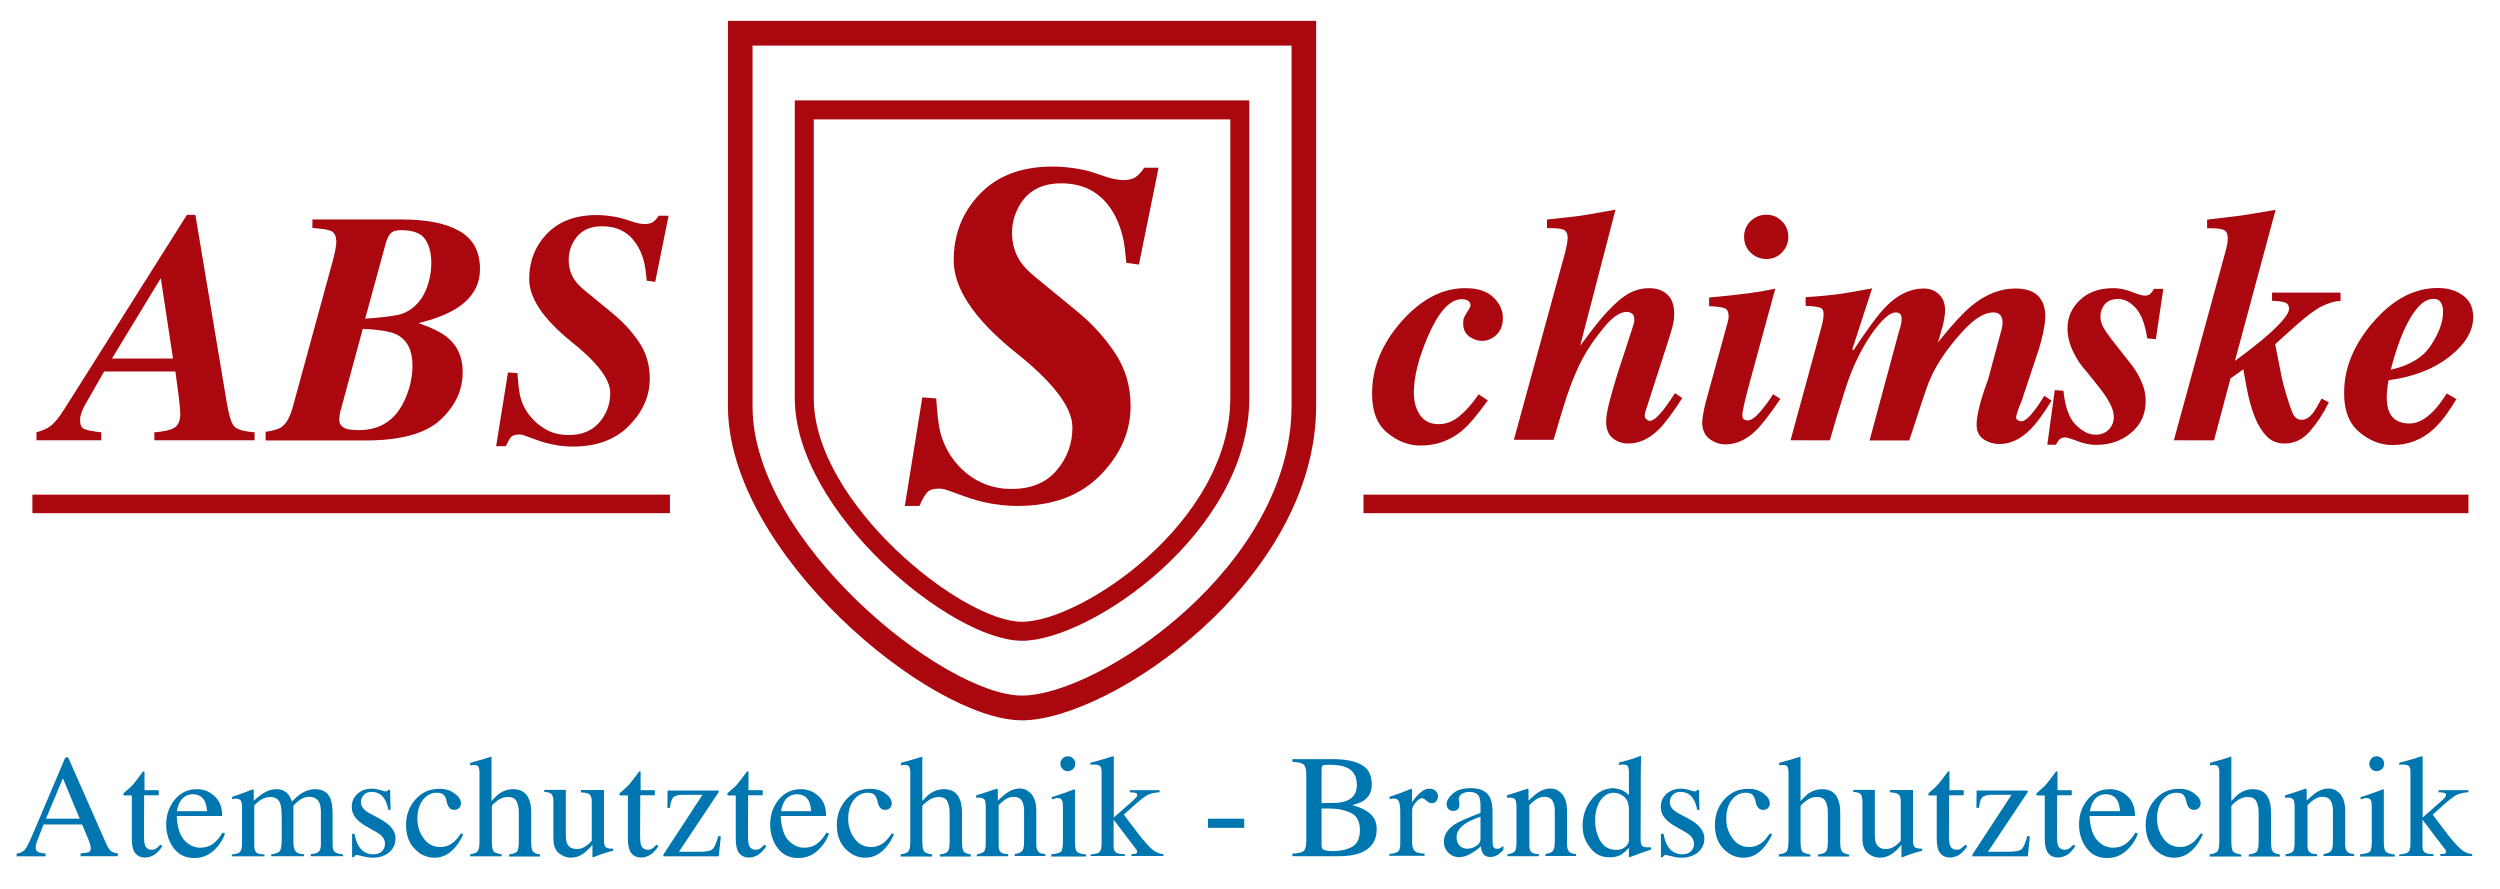
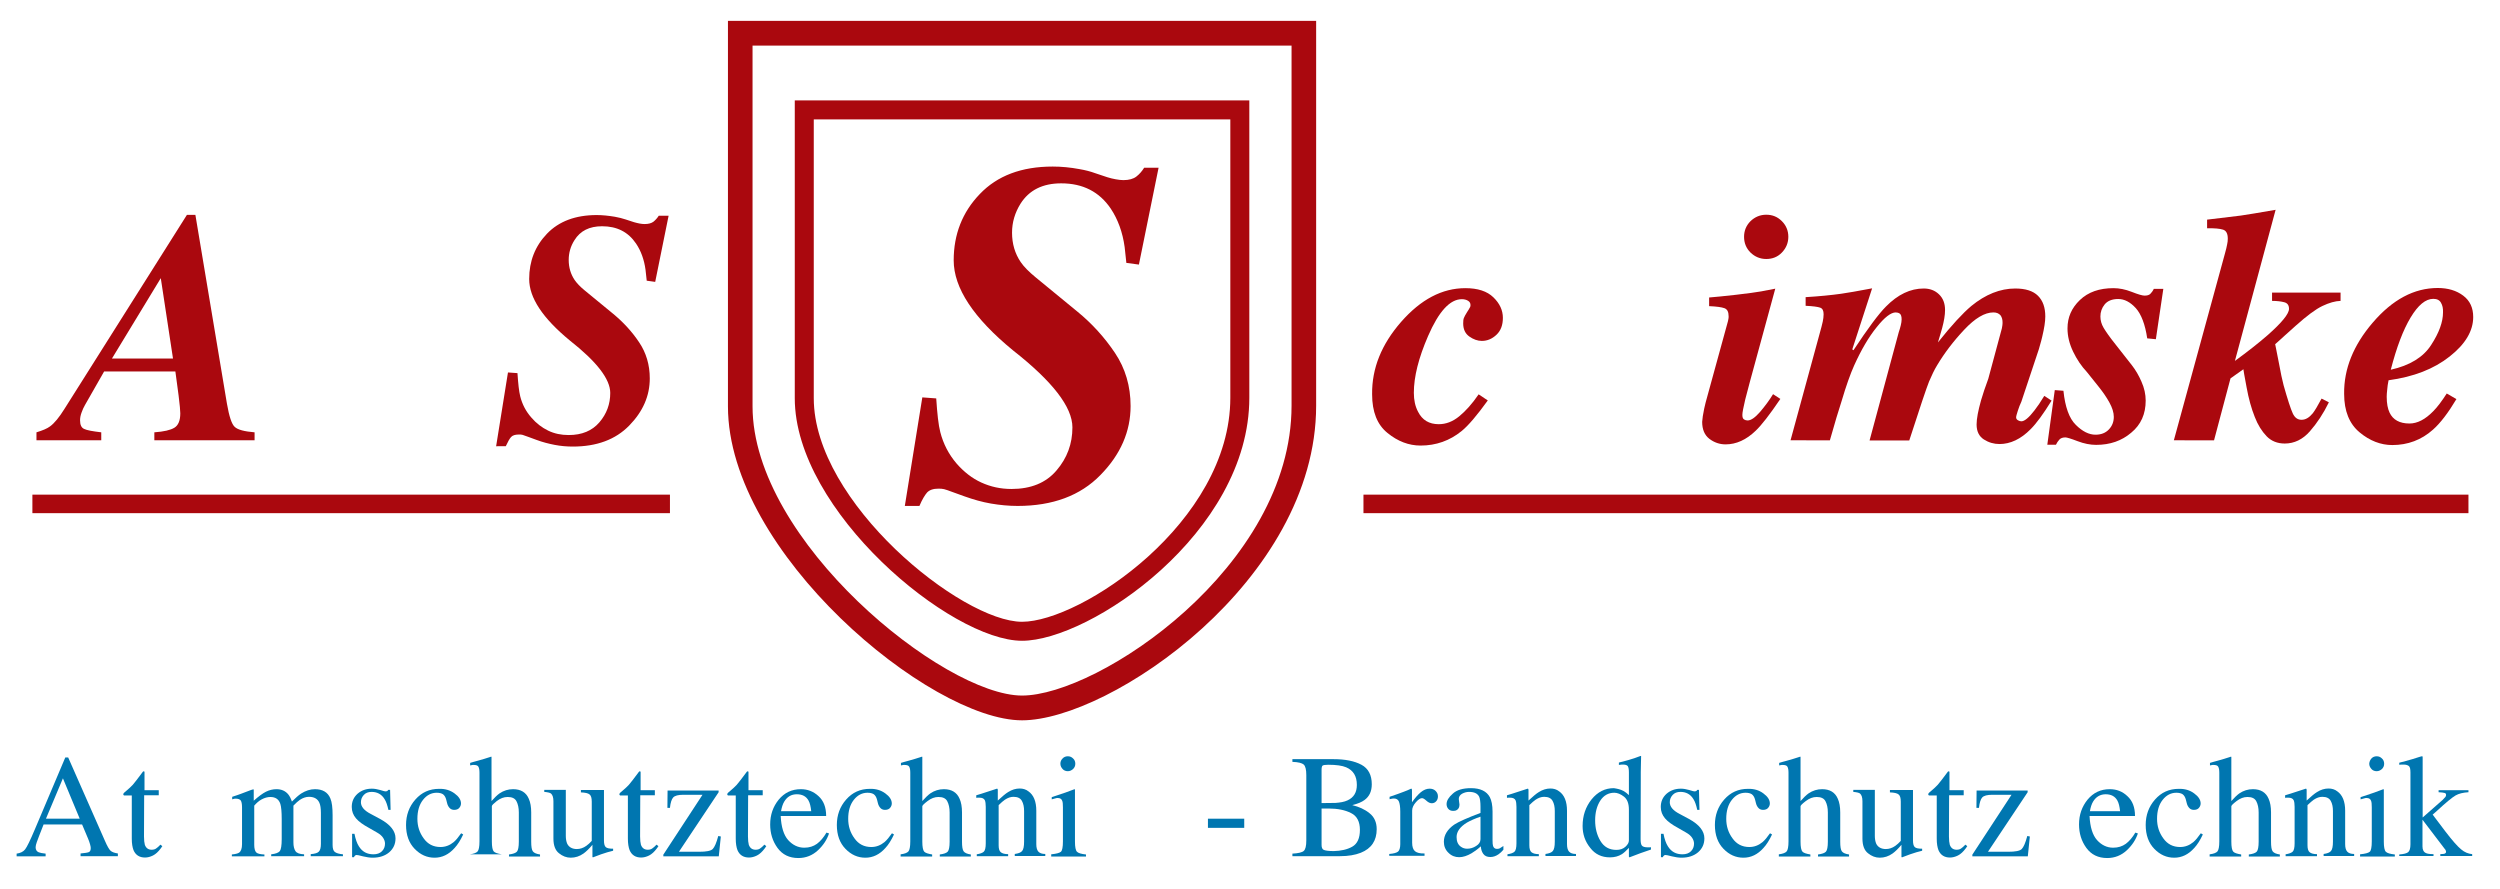
<svg xmlns="http://www.w3.org/2000/svg" version="1.1" id="Ebene_1" x="0px" y="0px" viewBox="0 0 147.4 52.44" style="enable-background:new 0 0 147.4 52.44;" xml:space="preserve">
  <style type="text/css">
	.st0{fill:#AA080E;}
	.st1{fill:none;stroke:#AA080E;stroke-width:1.092;stroke-miterlimit:10;}
	.st2{fill:#0076B0;}
</style>
  <g>
    <path class="st0" d="M76.15,2.69v21.23c0,9.51-11.41,17.09-15.89,17.09c-4.61,0-15.89-9.1-15.89-17.05V2.69H76.15 M77.6,1.23H42.92   c0,0,0,15.64,0,22.73c0,8.61,11.91,18.51,17.34,18.51c5.17,0,17.34-8.24,17.34-18.55C77.6,15.43,77.6,1.23,77.6,1.23L77.6,1.23z" />
  </g>
  <g>
    <path class="st0" d="M72.54,7.04v16.41c0,7.35-8.82,13.21-12.28,13.21c-3.56,0-12.28-7.03-12.28-13.18V7.04H72.54 M73.66,5.92   h-26.8c0,0,0,12.08,0,17.56c0,6.65,9.2,14.3,13.4,14.3c3.99,0,13.4-6.36,13.4-14.33C73.66,16.89,73.66,5.92,73.66,5.92L73.66,5.92z   " />
  </g>
  <g>
    <path class="st0" d="M2.15,25.49c0.36-0.11,0.63-0.22,0.8-0.35c0.25-0.18,0.54-0.53,0.85-1.03l7.22-11.44h0.5l1.86,11.13   c0.13,0.75,0.28,1.21,0.46,1.37c0.18,0.17,0.57,0.27,1.17,0.32v0.47H9.1v-0.47c0.56-0.04,0.95-0.13,1.18-0.27   c0.23-0.14,0.35-0.42,0.35-0.85c0-0.15-0.03-0.49-0.1-1.05c-0.01-0.11-0.08-0.59-0.19-1.42h-4.2l-1.13,1.98   c-0.08,0.13-0.14,0.28-0.2,0.44c-0.06,0.16-0.09,0.31-0.09,0.46c0,0.27,0.08,0.44,0.24,0.51c0.16,0.08,0.5,0.14,1.01,0.2v0.47H2.15   V25.49z M10.2,21.14L9.48,16.4l-2.88,4.74H10.2z" />
-     <path class="st0" d="M15.66,25.46c0.43-0.06,0.73-0.15,0.91-0.26c0.29-0.19,0.51-0.57,0.67-1.12l2.39-8.74   c0.07-0.26,0.12-0.47,0.15-0.65s0.05-0.3,0.05-0.4c0-0.35-0.1-0.57-0.29-0.66s-0.57-0.15-1.12-0.19v-0.5h5.29   c1.46,0,2.59,0.23,3.39,0.69s1.2,1.2,1.2,2.23c0,0.99-0.49,1.79-1.48,2.38c-0.53,0.32-1.25,0.59-2.14,0.81   c0.82,0.29,1.4,0.58,1.74,0.88c0.58,0.49,0.86,1.16,0.86,2.01c0,1.07-0.44,2.01-1.32,2.82c-0.88,0.81-2.35,1.21-4.42,1.21h-5.88   V25.46z M20.42,25.28c0.16,0.05,0.41,0.08,0.74,0.08c1.24,0,2.13-0.57,2.67-1.71c0.32-0.68,0.49-1.38,0.49-2.11   c0-0.89-0.31-1.49-0.92-1.81c-0.37-0.18-1.04-0.3-2.01-0.34l-1.29,4.75c-0.03,0.08-0.05,0.16-0.06,0.26S20,24.61,20,24.73   C20,25,20.14,25.18,20.42,25.28z M23.49,18.56c0.35-0.08,0.68-0.25,0.97-0.52c0.37-0.33,0.64-0.8,0.81-1.39   c0.11-0.39,0.16-0.77,0.16-1.15c0-0.57-0.12-1.03-0.36-1.39c-0.24-0.36-0.72-0.54-1.43-0.54c-0.3,0-0.51,0.07-0.63,0.21   s-0.21,0.35-0.29,0.65l-1.19,4.36C22.49,18.72,23.14,18.64,23.49,18.56z" />
    <path class="st0" d="M29.25,26.32l0.7-4.36L30.51,22c0.04,0.62,0.09,1.07,0.16,1.36c0.12,0.48,0.34,0.9,0.66,1.26   c0.29,0.34,0.62,0.59,0.99,0.77s0.77,0.26,1.21,0.26c0.78,0,1.38-0.25,1.81-0.75c0.43-0.5,0.64-1.08,0.64-1.73   c0-0.82-0.8-1.85-2.39-3.1c-1.59-1.31-2.39-2.51-2.39-3.62c0-1.05,0.35-1.94,1.05-2.67s1.68-1.1,2.93-1.1   c0.35,0,0.71,0.04,1.07,0.1c0.24,0.04,0.45,0.1,0.64,0.16l0.49,0.16c0.11,0.03,0.22,0.06,0.33,0.08c0.11,0.02,0.21,0.03,0.3,0.03   c0.23,0,0.4-0.05,0.52-0.14c0.12-0.1,0.22-0.21,0.31-0.35h0.58l-0.79,3.9l-0.5-0.07l-0.07-0.64c-0.08-0.6-0.27-1.12-0.56-1.55   c-0.46-0.68-1.12-1.02-2-1.02c-0.75,0-1.29,0.27-1.63,0.82c-0.23,0.36-0.34,0.75-0.34,1.17c0,0.44,0.12,0.84,0.35,1.18   c0.13,0.19,0.33,0.4,0.6,0.62l1.68,1.38c0.59,0.49,1.1,1.04,1.52,1.67c0.42,0.62,0.63,1.34,0.63,2.13c0,1.03-0.4,1.95-1.21,2.78   s-1.92,1.24-3.33,1.24c-0.35,0-0.71-0.03-1.07-0.1c-0.36-0.07-0.71-0.16-1.06-0.29l-0.49-0.18c-0.16-0.06-0.28-0.1-0.34-0.12   c-0.06-0.02-0.14-0.02-0.22-0.02c-0.22,0-0.37,0.05-0.46,0.15s-0.19,0.28-0.31,0.54H29.25z" />
  </g>
  <g>
    <path class="st0" d="M82.6,18.99c1.17-1.34,2.43-2,3.8-2c0.73,0,1.28,0.18,1.65,0.54s0.56,0.76,0.56,1.21   c0,0.42-0.12,0.75-0.37,0.99c-0.25,0.24-0.54,0.37-0.87,0.37c-0.25,0-0.5-0.09-0.74-0.26c-0.24-0.17-0.36-0.43-0.36-0.77   c0-0.14,0.01-0.25,0.04-0.32c0.03-0.08,0.09-0.19,0.19-0.35l0.09-0.14c0.04-0.07,0.07-0.12,0.09-0.16   c0.02-0.04,0.02-0.08,0.02-0.12c0-0.11-0.05-0.19-0.15-0.25c-0.1-0.06-0.22-0.09-0.36-0.09c-0.7,0-1.36,0.72-1.99,2.17   c-0.56,1.29-0.84,2.4-0.84,3.35c0,0.43,0.08,0.8,0.25,1.12c0.25,0.49,0.65,0.73,1.22,0.73c0.42,0,0.82-0.15,1.2-0.46   c0.38-0.31,0.77-0.74,1.15-1.3l0.54,0.36c-0.63,0.87-1.14,1.48-1.55,1.81c-0.69,0.56-1.5,0.85-2.41,0.85   c-0.7,0-1.35-0.25-1.95-0.74c-0.61-0.49-0.91-1.25-0.91-2.28C80.88,21.71,81.46,20.3,82.6,18.99z" />
-     <path class="st0" d="M89.25,25.96l3.02-11.04c0.03-0.12,0.07-0.27,0.1-0.44s0.06-0.31,0.06-0.42c0-0.29-0.09-0.47-0.28-0.53   c-0.18-0.06-0.5-0.09-0.94-0.08v-0.51c0.94-0.09,1.57-0.17,1.91-0.21c0.34-0.05,1.05-0.17,2.13-0.37l-2.07,7.97l0.04,0.02   c-0.06,0.06-0.03,0.01,0.1-0.17c0.13-0.18,0.32-0.43,0.58-0.77c0.58-0.76,1.13-1.35,1.65-1.78c0.52-0.42,1.08-0.64,1.68-0.64   c0.45,0,0.82,0.13,1.08,0.38c0.27,0.25,0.4,0.63,0.4,1.14c0,0.21-0.02,0.42-0.07,0.62c-0.04,0.2-0.16,0.59-0.34,1.15l-1.3,4.03   c-0.02,0.08-0.03,0.14-0.03,0.17c0,0.1,0.03,0.18,0.1,0.24c0.06,0.06,0.14,0.09,0.22,0.09c0.17,0,0.43-0.21,0.77-0.63   c0.17-0.22,0.41-0.55,0.7-1l0.43,0.29c-0.58,0.89-1.04,1.51-1.38,1.84c-0.56,0.56-1.17,0.84-1.8,0.84c-0.35,0-0.66-0.1-0.92-0.31   c-0.26-0.21-0.39-0.53-0.39-0.97c0-0.29,0.06-0.68,0.19-1.17c0.13-0.5,0.29-1.05,0.48-1.67l0.95-2.91   c0.01-0.04,0.02-0.09,0.03-0.14c0.01-0.05,0.01-0.09,0.01-0.14c0-0.18-0.05-0.3-0.15-0.36c-0.1-0.06-0.21-0.09-0.31-0.09   c-0.38,0-0.84,0.31-1.35,0.94c-0.52,0.63-0.93,1.23-1.24,1.81c-0.32,0.59-0.63,1.34-0.94,2.25c-0.17,0.53-0.43,1.37-0.77,2.54   H89.25z" />
    <path class="st0" d="M100.48,24.09c0.04-0.2,0.11-0.46,0.2-0.78l1.2-4.37c0.01-0.05,0.02-0.1,0.03-0.15   c0.01-0.05,0.01-0.1,0.01-0.14c0-0.26-0.08-0.42-0.25-0.48s-0.46-0.1-0.9-0.12v-0.51c0.36-0.03,0.89-0.08,1.59-0.16   c0.7-0.08,1.19-0.15,1.48-0.2l0.83-0.16l-1.51,5.54c-0.13,0.48-0.21,0.8-0.26,0.99c-0.11,0.47-0.17,0.77-0.17,0.91   c0,0.14,0.03,0.23,0.1,0.27c0.06,0.04,0.13,0.06,0.21,0.06c0.2,0,0.44-0.17,0.73-0.5c0.29-0.34,0.55-0.69,0.77-1.05l0.43,0.28   c-0.63,0.93-1.12,1.56-1.46,1.88c-0.55,0.53-1.14,0.8-1.77,0.8c-0.35,0-0.67-0.11-0.96-0.33c-0.28-0.22-0.42-0.55-0.42-1   C100.37,24.68,100.41,24.43,100.48,24.09z M105.06,13.04c0.25,0.25,0.38,0.56,0.38,0.92c0,0.36-0.13,0.67-0.38,0.93   c-0.25,0.26-0.56,0.38-0.92,0.38c-0.36,0-0.67-0.13-0.93-0.38c-0.26-0.26-0.38-0.57-0.38-0.93c0-0.36,0.13-0.67,0.38-0.92   c0.26-0.25,0.57-0.38,0.93-0.38C104.5,12.66,104.8,12.78,105.06,13.04z" />
    <path class="st0" d="M105.57,25.96l1.7-6.23c0.1-0.36,0.17-0.62,0.2-0.77s0.05-0.29,0.05-0.43c0-0.21-0.06-0.34-0.2-0.39   s-0.42-0.09-0.86-0.11v-0.51c0.82-0.05,1.52-0.12,2.09-0.2c0.37-0.05,0.98-0.16,1.83-0.32l-1.17,3.6l0.07,0.05   c0.85-1.29,1.49-2.15,1.92-2.58c0.7-0.71,1.44-1.06,2.22-1.06c0.36,0,0.66,0.11,0.9,0.34s0.36,0.53,0.36,0.93   c0,0.3-0.06,0.65-0.17,1.06c-0.06,0.23-0.15,0.51-0.25,0.85c0.81-1.02,1.47-1.73,1.97-2.15c0.83-0.68,1.7-1.03,2.59-1.03   c0.6,0,1.05,0.14,1.34,0.43c0.29,0.29,0.43,0.69,0.43,1.22c0,0.3-0.06,0.69-0.18,1.19c-0.01,0.07-0.08,0.32-0.2,0.74l-1.03,3.09   c-0.08,0.17-0.15,0.35-0.21,0.54s-0.1,0.32-0.1,0.39c0,0.07,0.04,0.13,0.11,0.17s0.14,0.06,0.2,0.06c0.18,0,0.44-0.21,0.77-0.64   c0.18-0.23,0.37-0.51,0.58-0.86l0.43,0.28c-0.48,0.78-0.89,1.34-1.23,1.68c-0.58,0.59-1.2,0.88-1.84,0.88   c-0.33,0-0.64-0.09-0.92-0.27s-0.43-0.47-0.43-0.88c0-0.34,0.09-0.81,0.26-1.42c0.11-0.37,0.25-0.8,0.43-1.28l0.8-2.97   c0.01-0.06,0.02-0.12,0.03-0.18c0.01-0.06,0.01-0.12,0.01-0.18c0-0.16-0.04-0.3-0.12-0.41c-0.1-0.11-0.23-0.17-0.42-0.17   c-0.51,0-1.08,0.34-1.72,1.02c-0.64,0.68-1.17,1.38-1.6,2.1c-0.16,0.26-0.31,0.58-0.47,0.95c-0.15,0.37-0.54,1.53-1.17,3.48h-2.34   l1.72-6.38c0.05-0.15,0.09-0.28,0.12-0.41s0.05-0.24,0.05-0.35c0-0.18-0.04-0.29-0.11-0.34c-0.07-0.05-0.16-0.07-0.24-0.07   c-0.28,0-0.66,0.29-1.12,0.87c-0.47,0.58-0.91,1.33-1.33,2.26c-0.22,0.49-0.47,1.19-0.73,2.07c-0.18,0.54-0.41,1.32-0.7,2.34   H105.57z" />
    <path class="st0" d="M121.15,23l0.51,0.04c0.1,0.96,0.34,1.63,0.73,2.01c0.39,0.39,0.78,0.58,1.16,0.58c0.33,0,0.59-0.1,0.79-0.31   c0.2-0.21,0.29-0.46,0.29-0.74c0-0.26-0.09-0.54-0.26-0.85c-0.17-0.31-0.38-0.61-0.61-0.9l-0.72-0.9c-0.32-0.34-0.59-0.74-0.81-1.2   s-0.33-0.91-0.33-1.37c0-0.65,0.24-1.2,0.73-1.67c0.49-0.47,1.15-0.7,1.98-0.7c0.34,0,0.7,0.07,1.08,0.22   c0.38,0.15,0.63,0.22,0.75,0.22c0.15,0,0.27-0.03,0.34-0.1s0.15-0.17,0.21-0.3h0.56l-0.44,2.97l-0.51-0.05   c-0.12-0.82-0.35-1.42-0.67-1.78c-0.33-0.36-0.67-0.54-1.04-0.54c-0.36,0-0.63,0.11-0.8,0.32c-0.17,0.21-0.25,0.45-0.25,0.71   c0,0.23,0.06,0.45,0.19,0.67s0.36,0.55,0.72,1l0.95,1.21c0.21,0.27,0.4,0.59,0.56,0.96c0.17,0.38,0.25,0.75,0.25,1.12   c0,0.79-0.28,1.42-0.85,1.89c-0.56,0.48-1.25,0.72-2.07,0.72c-0.34,0-0.71-0.07-1.1-0.22c-0.39-0.15-0.63-0.22-0.71-0.22   c-0.16,0-0.28,0.04-0.36,0.13c-0.08,0.09-0.15,0.19-0.2,0.3h-0.51L121.15,23z" />
    <path class="st0" d="M128.17,25.96l3.02-11.04c0.06-0.22,0.1-0.38,0.12-0.5c0.03-0.12,0.04-0.24,0.04-0.35   c0-0.29-0.09-0.47-0.28-0.53s-0.5-0.09-0.94-0.08v-0.51c0.96-0.11,1.62-0.19,1.99-0.24c0.37-0.05,1.06-0.17,2.05-0.34l-2.4,8.91   c0.74-0.54,1.38-1.04,1.93-1.52c0.84-0.74,1.26-1.26,1.26-1.55c0-0.21-0.09-0.34-0.28-0.39c-0.19-0.05-0.43-0.08-0.72-0.08v-0.49   h4.04v0.49c-0.32,0.01-0.67,0.11-1.07,0.3c-0.4,0.19-0.92,0.58-1.57,1.16l-0.68,0.61c-0.17,0.15-0.31,0.29-0.43,0.39   c-0.12,0.11-0.16,0.14-0.11,0.09c0-0.04,0.06,0.29,0.2,0.99c0.13,0.7,0.23,1.18,0.3,1.43c0.24,0.85,0.42,1.4,0.54,1.66   c0.12,0.26,0.29,0.38,0.52,0.38s0.44-0.12,0.65-0.37c0.13-0.16,0.3-0.45,0.53-0.88l0.43,0.22c-0.32,0.66-0.7,1.23-1.12,1.71   c-0.42,0.48-0.92,0.72-1.48,0.72c-0.43,0-0.79-0.14-1.07-0.43s-0.52-0.67-0.7-1.14c-0.2-0.5-0.36-1.08-0.48-1.74   s-0.19-1.01-0.19-1.07l-0.76,0.54l-0.97,3.65H128.17z" />
    <path class="st0" d="M139.89,19.03c1.17-1.37,2.45-2.05,3.84-2.05c0.6,0,1.1,0.15,1.5,0.45s0.59,0.72,0.59,1.26   c0,0.82-0.46,1.6-1.39,2.33c-0.92,0.73-2.12,1.2-3.6,1.4c-0.04,0.2-0.07,0.38-0.08,0.55c-0.02,0.17-0.03,0.31-0.03,0.42   c0,0.4,0.06,0.71,0.17,0.94c0.2,0.42,0.59,0.64,1.17,0.64c0.47,0,0.93-0.24,1.4-0.72c0.25-0.25,0.51-0.6,0.8-1.05l0.57,0.33   c-0.49,0.82-0.95,1.42-1.38,1.8c-0.68,0.61-1.49,0.91-2.4,0.91c-0.68,0-1.33-0.25-1.93-0.75c-0.6-0.5-0.91-1.25-0.91-2.27   C138.19,21.75,138.76,20.35,139.89,19.03z M143.92,17.85c-0.08-0.15-0.23-0.23-0.45-0.23c-0.46,0-0.9,0.37-1.34,1.1   c-0.44,0.73-0.83,1.76-1.17,3.08c1.12-0.25,1.92-0.74,2.38-1.46c0.47-0.72,0.7-1.36,0.7-1.92C144.05,18.19,144.01,18,143.92,17.85z   " />
  </g>
  <g>
    <path class="st0" d="M53.35,29.82l1.03-6.39l0.82,0.06c0.06,0.91,0.13,1.57,0.24,1.99c0.18,0.7,0.5,1.31,0.96,1.85   c0.43,0.49,0.91,0.87,1.46,1.12s1.13,0.38,1.78,0.38c1.14,0,2.03-0.36,2.65-1.09c0.63-0.73,0.94-1.58,0.94-2.54   c0-1.2-1.17-2.71-3.5-4.54c-2.33-1.91-3.5-3.68-3.5-5.31c0-1.53,0.51-2.84,1.54-3.91c1.03-1.08,2.46-1.62,4.3-1.62   c0.51,0,1.03,0.05,1.57,0.15c0.35,0.06,0.66,0.14,0.93,0.24l0.72,0.24c0.16,0.05,0.32,0.09,0.49,0.12   c0.17,0.03,0.32,0.05,0.45,0.05c0.33,0,0.59-0.07,0.77-0.21s0.33-0.31,0.46-0.52h0.85l-1.16,5.71l-0.74-0.1l-0.1-0.93   c-0.12-0.88-0.4-1.64-0.82-2.27c-0.67-0.99-1.64-1.49-2.92-1.49c-1.1,0-1.89,0.4-2.4,1.2c-0.33,0.53-0.5,1.1-0.5,1.71   c0,0.65,0.17,1.23,0.51,1.73c0.19,0.28,0.49,0.58,0.88,0.9l2.46,2.02c0.87,0.71,1.61,1.53,2.22,2.44c0.61,0.91,0.92,1.96,0.92,3.13   c0,1.5-0.59,2.86-1.78,4.07c-1.18,1.21-2.81,1.82-4.88,1.82c-0.52,0-1.04-0.05-1.57-0.14s-1.04-0.24-1.55-0.42l-0.72-0.26   c-0.24-0.09-0.41-0.15-0.5-0.17c-0.09-0.02-0.2-0.03-0.32-0.03c-0.32,0-0.54,0.08-0.68,0.23c-0.13,0.15-0.29,0.41-0.45,0.79H53.35z   " />
  </g>
  <line class="st1" x1="1.91" y1="29.71" x2="39.5" y2="29.71" />
  <line class="st1" x1="80.39" y1="29.71" x2="145.54" y2="29.71" />
  <g>
    <path class="st2" d="M0.98,50.49v-0.16c0.22-0.03,0.39-0.11,0.5-0.25c0.11-0.14,0.3-0.53,0.57-1.17l1.8-4.25h0.17l2.16,4.9   c0.14,0.33,0.26,0.53,0.34,0.6c0.09,0.08,0.23,0.13,0.43,0.16v0.16h-2.2v-0.16c0.25-0.02,0.42-0.05,0.49-0.08   c0.07-0.03,0.11-0.11,0.11-0.24c0-0.04-0.01-0.12-0.04-0.22c-0.03-0.11-0.07-0.22-0.12-0.34l-0.35-0.83H2.57   c-0.22,0.57-0.36,0.91-0.4,1.04c-0.04,0.12-0.07,0.22-0.07,0.3c0,0.15,0.06,0.25,0.18,0.3c0.07,0.03,0.21,0.06,0.41,0.08v0.16H0.98   z M4.7,48.27l-0.99-2.38l-1,2.38H4.7z" />
    <path class="st2" d="M9.36,46.59v0.3H8.5l-0.01,2.43c0,0.21,0.02,0.38,0.05,0.49c0.07,0.19,0.2,0.29,0.4,0.29   c0.1,0,0.19-0.02,0.26-0.07s0.16-0.12,0.26-0.23l0.11,0.09l-0.09,0.13c-0.15,0.2-0.3,0.34-0.46,0.42   c-0.16,0.08-0.32,0.12-0.47,0.12c-0.33,0-0.56-0.15-0.68-0.44c-0.06-0.16-0.1-0.38-0.1-0.67V46.9H7.31   c-0.01-0.01-0.02-0.02-0.03-0.03c-0.01-0.01-0.01-0.02-0.01-0.03c0-0.03,0.01-0.05,0.02-0.07s0.05-0.05,0.12-0.11   c0.19-0.16,0.33-0.29,0.42-0.39c0.09-0.1,0.29-0.36,0.61-0.79c0.04,0,0.06,0,0.07,0.01c0.01,0,0.01,0.03,0.01,0.06v1.04H9.36z" />
-     <path class="st2" d="M12.65,46.94c0.3,0.27,0.45,0.66,0.45,1.17h-2.68c0.03,0.65,0.18,1.13,0.44,1.42s0.58,0.45,0.95,0.45   c0.3,0,0.54-0.08,0.75-0.23c0.2-0.15,0.39-0.37,0.56-0.66l0.15,0.05c-0.12,0.36-0.33,0.69-0.65,0.99c-0.32,0.3-0.71,0.46-1.16,0.46   c-0.53,0-0.94-0.2-1.23-0.6c-0.29-0.4-0.43-0.86-0.43-1.38c0-0.57,0.17-1.05,0.5-1.46c0.34-0.41,0.77-0.62,1.31-0.62   C12,46.53,12.35,46.66,12.65,46.94z M10.62,47.26c-0.09,0.15-0.15,0.34-0.19,0.57h1.78c-0.03-0.28-0.08-0.49-0.16-0.63   c-0.14-0.25-0.37-0.37-0.69-0.37C11.04,46.83,10.79,46.98,10.62,47.26z" />
    <path class="st2" d="M13.66,50.38c0.22-0.02,0.37-0.06,0.44-0.11c0.11-0.08,0.17-0.25,0.17-0.49v-2.18c0-0.21-0.03-0.34-0.08-0.41   c-0.05-0.06-0.15-0.1-0.27-0.1c-0.06,0-0.1,0-0.13,0.01s-0.06,0.02-0.1,0.03v-0.15l0.3-0.1c0.11-0.04,0.29-0.1,0.54-0.2   s0.38-0.14,0.4-0.14s0.02,0.01,0.03,0.02c0,0.01,0,0.04,0,0.08v0.57c0.28-0.25,0.52-0.43,0.72-0.53s0.41-0.15,0.62-0.15   c0.29,0,0.52,0.1,0.69,0.3c0.09,0.11,0.16,0.25,0.22,0.43c0.21-0.21,0.39-0.37,0.54-0.47c0.27-0.17,0.54-0.26,0.82-0.26   c0.45,0,0.76,0.18,0.91,0.55c0.09,0.21,0.13,0.54,0.13,0.99v1.75c0,0.2,0.04,0.34,0.13,0.41c0.09,0.07,0.25,0.12,0.48,0.14v0.11   h-1.9v-0.12c0.25-0.02,0.41-0.07,0.48-0.15c0.08-0.08,0.12-0.23,0.12-0.46v-1.82c0-0.27-0.03-0.47-0.09-0.6   c-0.1-0.23-0.31-0.35-0.61-0.35c-0.18,0-0.36,0.06-0.54,0.18c-0.1,0.07-0.23,0.18-0.38,0.34v2.16c0,0.23,0.04,0.4,0.12,0.52   s0.25,0.18,0.51,0.19v0.11h-1.94v-0.11c0.27-0.03,0.44-0.1,0.51-0.19c0.07-0.1,0.11-0.33,0.11-0.71v-1.18   c0-0.43-0.03-0.73-0.08-0.89c-0.09-0.28-0.29-0.41-0.59-0.41c-0.17,0-0.34,0.05-0.51,0.14c-0.17,0.09-0.31,0.22-0.44,0.37v2.31   c0,0.21,0.04,0.36,0.11,0.44c0.07,0.08,0.24,0.12,0.49,0.13v0.11h-1.92V50.38z" />
    <path class="st2" d="M20.76,49.16h0.14c0.06,0.32,0.15,0.57,0.26,0.74c0.2,0.32,0.48,0.47,0.86,0.47c0.21,0,0.38-0.06,0.5-0.18   c0.12-0.12,0.18-0.27,0.18-0.45c0-0.12-0.04-0.23-0.11-0.34c-0.07-0.11-0.19-0.22-0.37-0.32l-0.47-0.27   c-0.35-0.19-0.6-0.37-0.76-0.56c-0.16-0.19-0.25-0.41-0.25-0.67c0-0.32,0.11-0.57,0.34-0.78c0.23-0.2,0.51-0.3,0.85-0.3   c0.15,0,0.31,0.03,0.49,0.08c0.18,0.06,0.28,0.08,0.3,0.08c0.05,0,0.09-0.01,0.11-0.02c0.02-0.01,0.04-0.04,0.06-0.07H23l0.03,1.18   H22.9c-0.06-0.27-0.13-0.49-0.23-0.64c-0.17-0.28-0.43-0.42-0.76-0.42c-0.2,0-0.35,0.06-0.46,0.18c-0.11,0.12-0.17,0.26-0.17,0.43   c0,0.26,0.19,0.49,0.58,0.69l0.56,0.3c0.6,0.33,0.9,0.71,0.9,1.14c0,0.33-0.12,0.6-0.37,0.82c-0.25,0.21-0.57,0.32-0.98,0.32   c-0.17,0-0.36-0.03-0.57-0.08c-0.21-0.06-0.34-0.08-0.38-0.08c-0.03,0-0.06,0.01-0.09,0.04c-0.03,0.02-0.04,0.05-0.06,0.09h-0.11   V49.16z" />
    <path class="st2" d="M26.8,46.78c0.25,0.18,0.38,0.38,0.38,0.59c0,0.09-0.03,0.18-0.1,0.26c-0.06,0.08-0.17,0.12-0.3,0.12   c-0.1,0-0.19-0.03-0.26-0.1c-0.07-0.07-0.13-0.17-0.16-0.3l-0.05-0.2c-0.04-0.15-0.1-0.25-0.19-0.32   c-0.09-0.06-0.22-0.09-0.37-0.09c-0.32,0-0.59,0.14-0.81,0.42s-0.33,0.65-0.33,1.12c0,0.43,0.12,0.81,0.37,1.15   c0.24,0.34,0.57,0.51,0.99,0.51c0.29,0,0.55-0.1,0.78-0.29c0.13-0.11,0.28-0.29,0.44-0.52l0.12,0.07c-0.16,0.34-0.33,0.61-0.51,0.8   c-0.34,0.38-0.73,0.57-1.18,0.57c-0.44,0-0.83-0.17-1.17-0.52c-0.34-0.35-0.51-0.82-0.51-1.41c0-0.58,0.18-1.08,0.55-1.5   c0.37-0.42,0.83-0.63,1.4-0.63C26.24,46.5,26.54,46.59,26.8,46.78z" />
-     <path class="st2" d="M27.71,50.37c0.23-0.03,0.38-0.09,0.45-0.17s0.11-0.28,0.11-0.59v-4.05c0-0.16-0.02-0.27-0.06-0.35   c-0.04-0.08-0.14-0.11-0.3-0.11c-0.03,0-0.06,0-0.09,0.01c-0.03,0-0.06,0.01-0.1,0.02v-0.15c0.12-0.04,0.28-0.08,0.46-0.13   c0.18-0.05,0.31-0.09,0.38-0.11l0.41-0.13l0.01,0.03v2.59c0.18-0.2,0.33-0.35,0.47-0.45c0.25-0.17,0.52-0.25,0.8-0.25   c0.46,0,0.77,0.19,0.93,0.57c0.09,0.2,0.14,0.47,0.14,0.8v1.72c0,0.3,0.03,0.49,0.1,0.58c0.07,0.09,0.21,0.15,0.42,0.18v0.12h-1.83   v-0.12c0.24-0.03,0.4-0.09,0.47-0.17c0.07-0.08,0.11-0.28,0.11-0.59V47.9c0-0.27-0.05-0.49-0.14-0.66   c-0.09-0.17-0.26-0.25-0.52-0.25c-0.22,0-0.43,0.08-0.64,0.24C29.1,47.38,29,47.48,29,47.53v2.08c0,0.32,0.04,0.51,0.11,0.59   s0.23,0.13,0.47,0.17v0.12h-1.86V50.37z" />
+     <path class="st2" d="M27.71,50.37c0.23-0.03,0.38-0.09,0.45-0.17s0.11-0.28,0.11-0.59v-4.05c0-0.16-0.02-0.27-0.06-0.35   c-0.04-0.08-0.14-0.11-0.3-0.11c-0.03,0-0.06,0-0.09,0.01c-0.03,0-0.06,0.01-0.1,0.02v-0.15c0.12-0.04,0.28-0.08,0.46-0.13   c0.18-0.05,0.31-0.09,0.38-0.11l0.41-0.13l0.01,0.03v2.59c0.18-0.2,0.33-0.35,0.47-0.45c0.25-0.17,0.52-0.25,0.8-0.25   c0.46,0,0.77,0.19,0.93,0.57c0.09,0.2,0.14,0.47,0.14,0.8v1.72c0,0.3,0.03,0.49,0.1,0.58c0.07,0.09,0.21,0.15,0.42,0.18v0.12h-1.83   v-0.12c0.24-0.03,0.4-0.09,0.47-0.17c0.07-0.08,0.11-0.28,0.11-0.59V47.9c0-0.27-0.05-0.49-0.14-0.66   c-0.09-0.17-0.26-0.25-0.52-0.25c-0.22,0-0.43,0.08-0.64,0.24C29.1,47.38,29,47.48,29,47.53v2.08c0,0.32,0.04,0.51,0.11,0.59   s0.23,0.13,0.47,0.17v0.12V50.37z" />
    <path class="st2" d="M33.36,46.58v2.7c0,0.19,0.03,0.34,0.08,0.46c0.1,0.21,0.3,0.32,0.57,0.32c0.19,0,0.38-0.06,0.56-0.19   c0.1-0.07,0.21-0.17,0.32-0.29v-2.31c0-0.22-0.04-0.36-0.13-0.43c-0.08-0.07-0.25-0.11-0.51-0.12v-0.14h1.36v2.97   c0,0.19,0.03,0.32,0.1,0.39c0.07,0.07,0.21,0.1,0.44,0.1v0.12c-0.16,0.04-0.27,0.07-0.34,0.09s-0.2,0.06-0.37,0.12   c-0.07,0.03-0.23,0.09-0.48,0.18c-0.01,0-0.02-0.01-0.03-0.02c0-0.01,0-0.03,0-0.04v-0.68c-0.19,0.23-0.37,0.4-0.52,0.51   c-0.24,0.17-0.49,0.25-0.76,0.25c-0.25,0-0.48-0.09-0.69-0.26c-0.22-0.17-0.33-0.46-0.33-0.87v-2.2c0-0.22-0.05-0.37-0.14-0.45   c-0.06-0.05-0.19-0.08-0.4-0.1v-0.12H33.36z" />
    <path class="st2" d="M38.61,46.59v0.3h-0.86l-0.01,2.43c0,0.21,0.02,0.38,0.05,0.49c0.07,0.19,0.2,0.29,0.4,0.29   c0.1,0,0.19-0.02,0.26-0.07s0.16-0.12,0.26-0.23l0.11,0.09l-0.09,0.13c-0.15,0.2-0.3,0.34-0.46,0.42   c-0.16,0.08-0.32,0.12-0.47,0.12c-0.33,0-0.56-0.15-0.68-0.44c-0.06-0.16-0.1-0.38-0.1-0.67V46.9h-0.46   c-0.01-0.01-0.02-0.02-0.03-0.03c-0.01-0.01-0.01-0.02-0.01-0.03c0-0.03,0.01-0.05,0.02-0.07s0.05-0.05,0.12-0.11   c0.19-0.16,0.33-0.29,0.42-0.39c0.09-0.1,0.29-0.36,0.61-0.79c0.04,0,0.06,0,0.07,0.01c0.01,0,0.01,0.03,0.01,0.06v1.04H38.61z" />
    <path class="st2" d="M42.37,46.61v0.1l-2.34,3.51h1.2c0.41,0,0.68-0.05,0.79-0.16s0.22-0.36,0.33-0.77l0.15,0.03l-0.12,1.17h-3.27   v-0.1l2.31-3.53h-1.13c-0.3,0-0.5,0.05-0.6,0.16c-0.09,0.1-0.16,0.31-0.19,0.61h-0.15l0.01-1.02H42.37z" />
    <path class="st2" d="M44.97,46.59v0.3h-0.86l-0.01,2.43c0,0.21,0.02,0.38,0.05,0.49c0.07,0.19,0.2,0.29,0.4,0.29   c0.1,0,0.19-0.02,0.26-0.07s0.16-0.12,0.26-0.23l0.11,0.09l-0.09,0.13c-0.15,0.2-0.3,0.34-0.46,0.42   c-0.16,0.08-0.32,0.12-0.47,0.12c-0.33,0-0.56-0.15-0.68-0.44c-0.06-0.16-0.1-0.38-0.1-0.67V46.9h-0.46   c-0.01-0.01-0.02-0.02-0.03-0.03c-0.01-0.01-0.01-0.02-0.01-0.03c0-0.03,0.01-0.05,0.02-0.07s0.05-0.05,0.12-0.11   c0.19-0.16,0.33-0.29,0.42-0.39c0.09-0.1,0.29-0.36,0.61-0.79c0.04,0,0.06,0,0.07,0.01c0.01,0,0.01,0.03,0.01,0.06v1.04H44.97z" />
    <path class="st2" d="M48.26,46.94c0.3,0.27,0.45,0.66,0.45,1.17h-2.68c0.03,0.65,0.18,1.13,0.44,1.42s0.58,0.45,0.95,0.45   c0.3,0,0.54-0.08,0.75-0.23c0.2-0.15,0.39-0.37,0.56-0.66l0.15,0.05c-0.12,0.36-0.33,0.69-0.65,0.99c-0.32,0.3-0.71,0.46-1.16,0.46   c-0.53,0-0.94-0.2-1.23-0.6c-0.29-0.4-0.43-0.86-0.43-1.38c0-0.57,0.17-1.05,0.5-1.46c0.34-0.41,0.77-0.62,1.31-0.62   C47.61,46.53,47.96,46.66,48.26,46.94z M46.24,47.26c-0.09,0.15-0.15,0.34-0.19,0.57h1.78c-0.03-0.28-0.08-0.49-0.16-0.63   c-0.14-0.25-0.37-0.37-0.69-0.37C46.65,46.83,46.41,46.98,46.24,47.26z" />
    <path class="st2" d="M52.2,46.78c0.25,0.18,0.38,0.38,0.38,0.59c0,0.09-0.03,0.18-0.1,0.26c-0.06,0.08-0.17,0.12-0.3,0.12   c-0.1,0-0.19-0.03-0.26-0.1c-0.07-0.07-0.13-0.17-0.16-0.3l-0.05-0.2c-0.04-0.15-0.1-0.25-0.19-0.32   c-0.09-0.06-0.22-0.09-0.37-0.09c-0.32,0-0.59,0.14-0.81,0.42s-0.33,0.65-0.33,1.12c0,0.43,0.12,0.81,0.37,1.15   c0.24,0.34,0.57,0.51,0.99,0.51c0.29,0,0.55-0.1,0.78-0.29c0.13-0.11,0.28-0.29,0.44-0.52l0.12,0.07c-0.16,0.34-0.33,0.61-0.51,0.8   c-0.34,0.38-0.73,0.57-1.18,0.57c-0.44,0-0.83-0.17-1.17-0.52c-0.34-0.35-0.51-0.82-0.51-1.41c0-0.58,0.18-1.08,0.55-1.5   c0.37-0.42,0.83-0.63,1.4-0.63C51.64,46.5,51.94,46.59,52.2,46.78z" />
    <path class="st2" d="M53.11,50.37c0.23-0.03,0.38-0.09,0.45-0.17s0.11-0.28,0.11-0.59v-4.05c0-0.16-0.02-0.27-0.06-0.35   c-0.04-0.08-0.14-0.11-0.3-0.11c-0.03,0-0.06,0-0.09,0.01c-0.03,0-0.06,0.01-0.1,0.02v-0.15c0.12-0.04,0.28-0.08,0.46-0.13   c0.18-0.05,0.31-0.09,0.38-0.11l0.41-0.13l0.01,0.03v2.59c0.18-0.2,0.33-0.35,0.47-0.45c0.25-0.17,0.52-0.25,0.8-0.25   c0.46,0,0.77,0.19,0.93,0.57c0.09,0.2,0.14,0.47,0.14,0.8v1.72c0,0.3,0.03,0.49,0.1,0.58c0.07,0.09,0.21,0.15,0.42,0.18v0.12h-1.83   v-0.12c0.24-0.03,0.4-0.09,0.47-0.17c0.07-0.08,0.11-0.28,0.11-0.59V47.9c0-0.27-0.05-0.49-0.14-0.66   c-0.09-0.17-0.26-0.25-0.52-0.25c-0.22,0-0.43,0.08-0.64,0.24c-0.21,0.16-0.31,0.26-0.31,0.31v2.08c0,0.32,0.04,0.51,0.11,0.59   s0.23,0.13,0.47,0.17v0.12h-1.86V50.37z" />
    <path class="st2" d="M57.58,50.37c0.2-0.03,0.34-0.08,0.42-0.15c0.08-0.07,0.12-0.24,0.12-0.5v-2.15c0-0.18-0.02-0.3-0.05-0.38   c-0.05-0.11-0.16-0.16-0.33-0.16c-0.03,0-0.05,0-0.08,0c-0.03,0-0.06,0.01-0.1,0.01v-0.15c0.12-0.03,0.39-0.12,0.82-0.26l0.4-0.13   c0.02,0,0.03,0.01,0.04,0.02c0,0.01,0.01,0.03,0.01,0.06v0.62c0.26-0.24,0.46-0.41,0.61-0.5c0.22-0.14,0.45-0.21,0.68-0.21   c0.19,0,0.37,0.05,0.52,0.17c0.3,0.21,0.46,0.59,0.46,1.14v1.97c0,0.2,0.04,0.35,0.12,0.44s0.22,0.14,0.41,0.14v0.12h-1.8v-0.12   c0.21-0.03,0.35-0.08,0.43-0.17s0.12-0.27,0.12-0.56v-1.8c0-0.24-0.04-0.44-0.13-0.6c-0.09-0.16-0.25-0.24-0.5-0.24   c-0.17,0-0.33,0.06-0.5,0.17c-0.1,0.07-0.22,0.17-0.37,0.32v2.37c0,0.2,0.04,0.34,0.13,0.41c0.09,0.07,0.23,0.11,0.43,0.11v0.12   h-1.85V50.37z" />
    <path class="st2" d="M61.98,50.37c0.3-0.03,0.49-0.08,0.57-0.15c0.08-0.07,0.12-0.28,0.12-0.61v-2.01c0-0.18-0.01-0.31-0.04-0.38   c-0.04-0.12-0.13-0.17-0.27-0.17c-0.03,0-0.06,0-0.09,0.01c-0.03,0.01-0.11,0.03-0.26,0.07v-0.13l0.18-0.06   c0.49-0.16,0.84-0.28,1.03-0.36c0.08-0.03,0.13-0.05,0.15-0.05c0.01,0.02,0.01,0.04,0.01,0.06v3.03c0,0.32,0.04,0.52,0.12,0.6   s0.25,0.13,0.53,0.16v0.12h-2.05V50.37z M62.65,44.72c0.08-0.09,0.19-0.13,0.31-0.13c0.12,0,0.22,0.04,0.31,0.13   c0.09,0.08,0.13,0.19,0.13,0.31c0,0.12-0.04,0.22-0.13,0.31c-0.09,0.08-0.19,0.13-0.31,0.13c-0.12,0-0.23-0.04-0.31-0.13   c-0.08-0.09-0.13-0.19-0.13-0.31C62.52,44.91,62.56,44.81,62.65,44.72z" />
-     <path class="st2" d="M64.29,50.38c0.27-0.02,0.45-0.07,0.53-0.14s0.13-0.22,0.13-0.46v-4.24c0-0.2-0.03-0.33-0.1-0.38   c-0.07-0.05-0.16-0.08-0.29-0.08c-0.05,0-0.1,0-0.14,0c-0.04,0-0.08,0.01-0.13,0.01v-0.12l0.38-0.1c0.29-0.08,0.54-0.15,0.74-0.22   c0.12-0.04,0.2-0.06,0.22-0.06c0.02,0,0.03,0,0.03,0.01s0.01,0.02,0.01,0.05v3.55l1.17-1.03c0.08-0.08,0.14-0.14,0.17-0.18   c0.03-0.04,0.04-0.08,0.04-0.12c0-0.07-0.03-0.11-0.1-0.12c-0.06-0.02-0.18-0.03-0.34-0.04v-0.12h1.76v0.12   c-0.31,0.02-0.57,0.08-0.76,0.19c-0.19,0.11-0.56,0.41-1.1,0.91l-0.25,0.22l0.77,1.02c0.4,0.52,0.7,0.86,0.91,1.03   s0.42,0.26,0.65,0.28v0.11h-1.88v-0.11l0.15-0.01c0.05,0,0.09-0.01,0.13-0.03c0.04-0.02,0.06-0.05,0.06-0.09   c0-0.03-0.01-0.06-0.02-0.09c-0.01-0.03-0.03-0.06-0.06-0.09l-1.31-1.72v1.58c0,0.2,0.07,0.33,0.22,0.39   c0.08,0.04,0.23,0.06,0.44,0.06v0.11h-2.02V50.38z" />
    <path class="st2" d="M71.22,48.27h2.14v0.54h-2.14V48.27z" />
    <path class="st2" d="M76.2,50.33c0.35-0.02,0.57-0.07,0.67-0.16c0.1-0.09,0.15-0.29,0.15-0.62V45.7c0-0.32-0.05-0.52-0.15-0.62   c-0.1-0.09-0.33-0.15-0.67-0.16v-0.16h2.42c0.69,0,1.24,0.11,1.65,0.33c0.41,0.22,0.61,0.61,0.61,1.15c0,0.41-0.14,0.72-0.43,0.93   c-0.16,0.12-0.4,0.22-0.72,0.3c0.4,0.1,0.74,0.25,1.02,0.48c0.28,0.22,0.42,0.54,0.42,0.94c0,0.67-0.31,1.14-0.94,1.39   c-0.33,0.13-0.73,0.2-1.22,0.2H76.2V50.33z M79.45,47.19c0.37-0.17,0.55-0.47,0.55-0.91c0-0.52-0.21-0.86-0.63-1.04   c-0.23-0.1-0.59-0.15-1.06-0.15c-0.18,0-0.29,0.02-0.33,0.05c-0.04,0.03-0.06,0.12-0.06,0.25v1.96l0.82-0.01   C79.02,47.32,79.26,47.28,79.45,47.19z M79.73,49.92c0.3-0.17,0.45-0.5,0.45-0.99c0-0.48-0.17-0.82-0.52-0.99   c-0.35-0.18-0.79-0.27-1.33-0.27c-0.13,0-0.22,0-0.25,0s-0.09,0-0.16,0v2.15c0,0.15,0.04,0.25,0.13,0.29s0.28,0.07,0.59,0.07   C79.06,50.17,79.43,50.09,79.73,49.92z" />
    <path class="st2" d="M81.91,50.35c0.26-0.02,0.43-0.07,0.52-0.14c0.08-0.07,0.13-0.22,0.13-0.44v-1.91c0-0.28-0.03-0.48-0.08-0.6   c-0.05-0.12-0.15-0.18-0.29-0.18c-0.03,0-0.07,0-0.11,0.01c-0.05,0.01-0.1,0.02-0.15,0.03v-0.14c0.16-0.06,0.32-0.11,0.49-0.17   c0.17-0.06,0.28-0.1,0.35-0.13c0.14-0.05,0.28-0.11,0.43-0.18c0.02,0,0.03,0.01,0.04,0.02c0,0.01,0.01,0.04,0.01,0.09v0.69   c0.18-0.25,0.35-0.45,0.52-0.59s0.34-0.21,0.52-0.21c0.14,0,0.26,0.04,0.35,0.13s0.14,0.19,0.14,0.32c0,0.12-0.03,0.21-0.1,0.29   s-0.16,0.12-0.26,0.12c-0.11,0-0.21-0.05-0.32-0.15s-0.19-0.15-0.26-0.15c-0.1,0-0.22,0.08-0.36,0.24s-0.22,0.32-0.22,0.49v1.9   c0,0.24,0.06,0.41,0.17,0.5c0.11,0.09,0.3,0.14,0.56,0.13v0.14h-2.08V50.35z" />
    <path class="st2" d="M85.74,48.62c0.26-0.17,0.78-0.4,1.55-0.69v-0.36c0-0.29-0.03-0.49-0.08-0.6c-0.1-0.19-0.29-0.28-0.6-0.28   c-0.14,0-0.28,0.04-0.41,0.11c-0.13,0.08-0.19,0.18-0.19,0.31c0,0.03,0.01,0.09,0.02,0.17s0.02,0.13,0.02,0.15   c0,0.16-0.05,0.27-0.16,0.33c-0.06,0.04-0.13,0.05-0.21,0.05c-0.13,0-0.22-0.04-0.29-0.12s-0.1-0.18-0.1-0.28   c0-0.2,0.12-0.4,0.37-0.62c0.24-0.22,0.6-0.32,1.07-0.32c0.55,0,0.92,0.18,1.11,0.53c0.1,0.19,0.16,0.48,0.16,0.85v1.69   c0,0.16,0.01,0.28,0.03,0.34c0.04,0.11,0.11,0.17,0.23,0.17c0.06,0,0.12-0.01,0.16-0.03c0.04-0.02,0.12-0.07,0.22-0.14v0.22   c-0.09,0.11-0.19,0.2-0.29,0.27c-0.16,0.11-0.32,0.16-0.48,0.16c-0.19,0-0.33-0.06-0.42-0.19s-0.13-0.27-0.14-0.44   c-0.21,0.19-0.4,0.32-0.55,0.41c-0.26,0.15-0.5,0.23-0.73,0.23c-0.24,0-0.45-0.08-0.63-0.26c-0.18-0.17-0.27-0.39-0.27-0.65   C85.13,49.24,85.34,48.9,85.74,48.62z M87.29,48.15c-0.32,0.11-0.59,0.23-0.8,0.35c-0.41,0.25-0.61,0.54-0.61,0.85   c0,0.26,0.08,0.45,0.25,0.57c0.11,0.08,0.23,0.12,0.37,0.12c0.19,0,0.36-0.05,0.53-0.16c0.17-0.1,0.26-0.24,0.26-0.4V48.15z" />
    <path class="st2" d="M88.87,50.37c0.2-0.03,0.34-0.08,0.42-0.15c0.08-0.07,0.12-0.24,0.12-0.5v-2.15c0-0.18-0.02-0.3-0.05-0.38   c-0.05-0.11-0.16-0.16-0.33-0.16c-0.03,0-0.05,0-0.08,0c-0.03,0-0.06,0.01-0.1,0.01v-0.15c0.12-0.03,0.39-0.12,0.82-0.26l0.4-0.13   c0.02,0,0.03,0.01,0.04,0.02c0,0.01,0.01,0.03,0.01,0.06v0.62c0.26-0.24,0.46-0.41,0.61-0.5c0.22-0.14,0.45-0.21,0.68-0.21   c0.19,0,0.37,0.05,0.52,0.17c0.3,0.21,0.46,0.59,0.46,1.14v1.97c0,0.2,0.04,0.35,0.12,0.44s0.22,0.14,0.41,0.14v0.12h-1.8v-0.12   c0.21-0.03,0.35-0.08,0.43-0.17s0.12-0.27,0.12-0.56v-1.8c0-0.24-0.04-0.44-0.13-0.6c-0.09-0.16-0.25-0.24-0.5-0.24   c-0.17,0-0.33,0.06-0.5,0.17c-0.1,0.07-0.22,0.17-0.37,0.32v2.37c0,0.2,0.04,0.34,0.13,0.41c0.09,0.07,0.23,0.11,0.43,0.11v0.12   h-1.85V50.37z" />
    <path class="st2" d="M95.71,46.63c0.11,0.06,0.22,0.14,0.33,0.25v-1.34c0-0.17-0.02-0.29-0.06-0.36c-0.04-0.06-0.13-0.1-0.27-0.1   c-0.03,0-0.06,0-0.09,0s-0.08,0.01-0.17,0.02v-0.14l0.35-0.09c0.13-0.03,0.25-0.07,0.38-0.11c0.13-0.04,0.24-0.07,0.33-0.11   c0.04-0.01,0.12-0.04,0.22-0.08l0.03,0.01l-0.01,0.44c0,0.16-0.01,0.33-0.01,0.5c0,0.17,0,0.34,0,0.5l-0.01,3.45   c0,0.18,0.02,0.31,0.07,0.38c0.05,0.07,0.17,0.11,0.36,0.11c0.03,0,0.06,0,0.09,0c0.03,0,0.06,0,0.09-0.01v0.14   c-0.02,0.01-0.22,0.08-0.61,0.21l-0.66,0.25l-0.03-0.04v-0.52c-0.16,0.17-0.29,0.29-0.41,0.37c-0.21,0.13-0.44,0.19-0.71,0.19   c-0.48,0-0.87-0.18-1.16-0.56c-0.3-0.37-0.45-0.8-0.45-1.29c0-0.61,0.18-1.13,0.53-1.57c0.36-0.44,0.79-0.66,1.31-0.66   C95.35,46.5,95.54,46.54,95.71,46.63z M95.84,49.92c0.14-0.13,0.2-0.25,0.2-0.37v-1.81c0-0.37-0.1-0.62-0.29-0.77   s-0.39-0.23-0.57-0.23c-0.35,0-0.63,0.16-0.83,0.47c-0.2,0.31-0.3,0.7-0.3,1.16c0,0.45,0.1,0.86,0.31,1.21   c0.21,0.35,0.52,0.53,0.94,0.53C95.52,50.11,95.7,50.05,95.84,49.92z" />
    <path class="st2" d="M97.94,49.16h0.14c0.06,0.32,0.15,0.57,0.26,0.74c0.2,0.32,0.48,0.47,0.86,0.47c0.21,0,0.38-0.06,0.5-0.18   c0.12-0.12,0.18-0.27,0.18-0.45c0-0.12-0.04-0.23-0.11-0.34c-0.07-0.11-0.19-0.22-0.37-0.32l-0.47-0.27   c-0.35-0.19-0.6-0.37-0.76-0.56c-0.16-0.19-0.25-0.41-0.25-0.67c0-0.32,0.11-0.57,0.34-0.78c0.23-0.2,0.51-0.3,0.85-0.3   c0.15,0,0.31,0.03,0.49,0.08c0.18,0.06,0.28,0.08,0.3,0.08c0.05,0,0.09-0.01,0.11-0.02c0.02-0.01,0.04-0.04,0.06-0.07h0.1   l0.03,1.18h-0.13c-0.06-0.27-0.13-0.49-0.23-0.64c-0.17-0.28-0.43-0.42-0.76-0.42c-0.2,0-0.35,0.06-0.46,0.18   c-0.11,0.12-0.17,0.26-0.17,0.43c0,0.26,0.19,0.49,0.58,0.69l0.56,0.3c0.6,0.33,0.9,0.71,0.9,1.14c0,0.33-0.12,0.6-0.37,0.82   c-0.25,0.21-0.57,0.32-0.98,0.32c-0.17,0-0.36-0.03-0.57-0.08c-0.21-0.06-0.34-0.08-0.38-0.08c-0.03,0-0.06,0.01-0.09,0.04   c-0.03,0.02-0.04,0.05-0.06,0.09h-0.11V49.16z" />
    <path class="st2" d="M103.97,46.78c0.25,0.18,0.38,0.38,0.38,0.59c0,0.09-0.03,0.18-0.1,0.26c-0.06,0.08-0.17,0.12-0.3,0.12   c-0.1,0-0.19-0.03-0.26-0.1c-0.07-0.07-0.13-0.17-0.16-0.3l-0.05-0.2c-0.04-0.15-0.1-0.25-0.19-0.32   c-0.09-0.06-0.22-0.09-0.37-0.09c-0.32,0-0.59,0.14-0.81,0.42s-0.33,0.65-0.33,1.12c0,0.43,0.12,0.81,0.37,1.15   c0.24,0.34,0.57,0.51,0.99,0.51c0.29,0,0.55-0.1,0.78-0.29c0.13-0.11,0.28-0.29,0.44-0.52l0.12,0.07c-0.16,0.34-0.33,0.61-0.51,0.8   c-0.34,0.38-0.73,0.57-1.18,0.57c-0.44,0-0.83-0.17-1.17-0.52c-0.34-0.35-0.51-0.82-0.51-1.41c0-0.58,0.18-1.08,0.55-1.5   c0.37-0.42,0.83-0.63,1.4-0.63C103.41,46.5,103.72,46.59,103.97,46.78z" />
    <path class="st2" d="M104.89,50.37c0.23-0.03,0.38-0.09,0.45-0.17s0.11-0.28,0.11-0.59v-4.05c0-0.16-0.02-0.27-0.06-0.35   c-0.04-0.08-0.14-0.11-0.3-0.11c-0.03,0-0.06,0-0.09,0.01c-0.03,0-0.06,0.01-0.1,0.02v-0.15c0.12-0.04,0.28-0.08,0.46-0.13   c0.18-0.05,0.31-0.09,0.38-0.11l0.41-0.13l0.01,0.03v2.59c0.18-0.2,0.33-0.35,0.47-0.45c0.25-0.17,0.52-0.25,0.8-0.25   c0.46,0,0.77,0.19,0.93,0.57c0.09,0.2,0.14,0.47,0.14,0.8v1.72c0,0.3,0.03,0.49,0.1,0.58c0.07,0.09,0.21,0.15,0.42,0.18v0.12h-1.83   v-0.12c0.24-0.03,0.4-0.09,0.47-0.17c0.07-0.08,0.11-0.28,0.11-0.59V47.9c0-0.27-0.05-0.49-0.14-0.66   c-0.09-0.17-0.26-0.25-0.52-0.25c-0.22,0-0.43,0.08-0.64,0.24c-0.21,0.16-0.31,0.26-0.31,0.31v2.08c0,0.32,0.04,0.51,0.11,0.59   s0.23,0.13,0.47,0.17v0.12h-1.86V50.37z" />
    <path class="st2" d="M110.54,46.58v2.7c0,0.19,0.03,0.34,0.08,0.46c0.1,0.21,0.3,0.32,0.57,0.32c0.19,0,0.38-0.06,0.56-0.19   c0.1-0.07,0.21-0.17,0.32-0.29v-2.31c0-0.22-0.04-0.36-0.13-0.43c-0.08-0.07-0.25-0.11-0.51-0.12v-0.14h1.36v2.97   c0,0.19,0.03,0.32,0.1,0.39c0.07,0.07,0.21,0.1,0.44,0.1v0.12c-0.16,0.04-0.27,0.07-0.34,0.09s-0.2,0.06-0.37,0.12   c-0.07,0.03-0.23,0.09-0.48,0.18c-0.01,0-0.02-0.01-0.03-0.02c0-0.01,0-0.03,0-0.04v-0.68c-0.19,0.23-0.37,0.4-0.52,0.51   c-0.24,0.17-0.49,0.25-0.76,0.25c-0.25,0-0.48-0.09-0.69-0.26c-0.22-0.17-0.33-0.46-0.33-0.87v-2.2c0-0.22-0.05-0.37-0.14-0.45   c-0.06-0.05-0.19-0.08-0.4-0.1v-0.12H110.54z" />
    <path class="st2" d="M115.78,46.59v0.3h-0.86l-0.01,2.43c0,0.21,0.02,0.38,0.05,0.49c0.07,0.19,0.2,0.29,0.4,0.29   c0.1,0,0.19-0.02,0.26-0.07s0.16-0.12,0.26-0.23l0.11,0.09l-0.09,0.13c-0.15,0.2-0.3,0.34-0.46,0.42   c-0.16,0.08-0.32,0.12-0.47,0.12c-0.33,0-0.56-0.15-0.68-0.44c-0.06-0.16-0.1-0.38-0.1-0.67V46.9h-0.46   c-0.01-0.01-0.02-0.02-0.03-0.03c-0.01-0.01-0.01-0.02-0.01-0.03c0-0.03,0.01-0.05,0.02-0.07s0.05-0.05,0.12-0.11   c0.19-0.16,0.33-0.29,0.42-0.39c0.09-0.1,0.29-0.36,0.61-0.79c0.04,0,0.06,0,0.07,0.01c0.01,0,0.01,0.03,0.01,0.06v1.04H115.78z" />
    <path class="st2" d="M119.55,46.61v0.1l-2.34,3.51h1.2c0.41,0,0.68-0.05,0.79-0.16s0.22-0.36,0.33-0.77l0.15,0.03l-0.12,1.17h-3.27   v-0.1l2.31-3.53h-1.13c-0.3,0-0.5,0.05-0.6,0.16c-0.09,0.1-0.16,0.31-0.19,0.61h-0.15l0.01-1.02H119.55z" />
-     <path class="st2" d="M122.15,46.59v0.3h-0.86l-0.01,2.43c0,0.21,0.02,0.38,0.05,0.49c0.07,0.19,0.2,0.29,0.4,0.29   c0.1,0,0.19-0.02,0.26-0.07s0.16-0.12,0.26-0.23l0.11,0.09l-0.09,0.13c-0.15,0.2-0.3,0.34-0.46,0.42   c-0.16,0.08-0.32,0.12-0.47,0.12c-0.33,0-0.56-0.15-0.68-0.44c-0.06-0.16-0.1-0.38-0.1-0.67V46.9h-0.46   c-0.01-0.01-0.02-0.02-0.03-0.03c-0.01-0.01-0.01-0.02-0.01-0.03c0-0.03,0.01-0.05,0.02-0.07s0.05-0.05,0.12-0.11   c0.19-0.16,0.33-0.29,0.42-0.39c0.09-0.1,0.29-0.36,0.61-0.79c0.04,0,0.06,0,0.07,0.01c0.01,0,0.01,0.03,0.01,0.06v1.04H122.15z" />
    <path class="st2" d="M125.43,46.94c0.3,0.27,0.45,0.66,0.45,1.17h-2.68c0.03,0.65,0.18,1.13,0.44,1.42s0.58,0.45,0.95,0.45   c0.3,0,0.54-0.08,0.75-0.23c0.2-0.15,0.39-0.37,0.56-0.66l0.15,0.05c-0.12,0.36-0.33,0.69-0.65,0.99c-0.32,0.3-0.71,0.46-1.16,0.46   c-0.53,0-0.94-0.2-1.23-0.6c-0.29-0.4-0.43-0.86-0.43-1.38c0-0.57,0.17-1.05,0.5-1.46c0.34-0.41,0.77-0.62,1.31-0.62   C124.79,46.53,125.14,46.66,125.43,46.94z M123.41,47.26c-0.09,0.15-0.15,0.34-0.19,0.57H125c-0.03-0.28-0.08-0.49-0.16-0.63   c-0.14-0.25-0.37-0.37-0.69-0.37C123.83,46.83,123.58,46.98,123.41,47.26z" />
    <path class="st2" d="M129.37,46.78c0.25,0.18,0.38,0.38,0.38,0.59c0,0.09-0.03,0.18-0.1,0.26c-0.06,0.08-0.17,0.12-0.3,0.12   c-0.1,0-0.19-0.03-0.26-0.1c-0.07-0.07-0.13-0.17-0.16-0.3l-0.05-0.2c-0.04-0.15-0.1-0.25-0.19-0.32   c-0.09-0.06-0.22-0.09-0.37-0.09c-0.32,0-0.59,0.14-0.81,0.42s-0.33,0.65-0.33,1.12c0,0.43,0.12,0.81,0.37,1.15   c0.24,0.34,0.57,0.51,0.99,0.51c0.29,0,0.55-0.1,0.78-0.29c0.13-0.11,0.28-0.29,0.44-0.52l0.12,0.07c-0.16,0.34-0.33,0.61-0.51,0.8   c-0.34,0.38-0.73,0.57-1.18,0.57c-0.44,0-0.83-0.17-1.17-0.52c-0.34-0.35-0.51-0.82-0.51-1.41c0-0.58,0.18-1.08,0.55-1.5   c0.37-0.42,0.83-0.63,1.4-0.63C128.81,46.5,129.12,46.59,129.37,46.78z" />
    <path class="st2" d="M130.29,50.37c0.23-0.03,0.38-0.09,0.45-0.17s0.11-0.28,0.11-0.59v-4.05c0-0.16-0.02-0.27-0.06-0.35   c-0.04-0.08-0.14-0.11-0.3-0.11c-0.03,0-0.06,0-0.09,0.01c-0.03,0-0.06,0.01-0.1,0.02v-0.15c0.12-0.04,0.28-0.08,0.46-0.13   c0.18-0.05,0.31-0.09,0.38-0.11l0.41-0.13l0.01,0.03v2.59c0.18-0.2,0.33-0.35,0.47-0.45c0.25-0.17,0.52-0.25,0.8-0.25   c0.46,0,0.77,0.19,0.93,0.57c0.09,0.2,0.14,0.47,0.14,0.8v1.72c0,0.3,0.03,0.49,0.1,0.58c0.07,0.09,0.21,0.15,0.42,0.18v0.12h-1.83   v-0.12c0.24-0.03,0.4-0.09,0.47-0.17c0.07-0.08,0.11-0.28,0.11-0.59V47.9c0-0.27-0.05-0.49-0.14-0.66   c-0.09-0.17-0.26-0.25-0.52-0.25c-0.22,0-0.43,0.08-0.64,0.24c-0.21,0.16-0.31,0.26-0.31,0.31v2.08c0,0.32,0.04,0.51,0.11,0.59   s0.23,0.13,0.47,0.17v0.12h-1.86V50.37z" />
    <path class="st2" d="M134.75,50.37c0.2-0.03,0.34-0.08,0.42-0.15c0.08-0.07,0.12-0.24,0.12-0.5v-2.15c0-0.18-0.02-0.3-0.05-0.38   c-0.05-0.11-0.16-0.16-0.33-0.16c-0.03,0-0.05,0-0.08,0s-0.06,0.01-0.1,0.01v-0.15c0.12-0.03,0.39-0.12,0.82-0.26l0.4-0.13   c0.02,0,0.03,0.01,0.04,0.02c0,0.01,0.01,0.03,0.01,0.06v0.62c0.26-0.24,0.46-0.41,0.61-0.5c0.22-0.14,0.45-0.21,0.68-0.21   c0.19,0,0.37,0.05,0.52,0.17c0.3,0.21,0.46,0.59,0.46,1.14v1.97c0,0.2,0.04,0.35,0.12,0.44c0.08,0.09,0.22,0.14,0.41,0.14v0.12   h-1.8v-0.12c0.21-0.03,0.35-0.08,0.43-0.17s0.12-0.27,0.12-0.56v-1.8c0-0.24-0.04-0.44-0.13-0.6s-0.25-0.24-0.5-0.24   c-0.17,0-0.33,0.06-0.5,0.17c-0.09,0.07-0.22,0.17-0.37,0.32v2.37c0,0.2,0.04,0.34,0.13,0.41c0.09,0.07,0.23,0.11,0.43,0.11v0.12   h-1.85V50.37z" />
    <path class="st2" d="M139.15,50.37c0.3-0.03,0.49-0.08,0.57-0.15s0.12-0.28,0.12-0.61v-2.01c0-0.18-0.01-0.31-0.04-0.38   c-0.04-0.12-0.13-0.17-0.27-0.17c-0.03,0-0.06,0-0.09,0.01c-0.03,0.01-0.12,0.03-0.26,0.07v-0.13l0.18-0.06   c0.49-0.16,0.84-0.28,1.03-0.36c0.08-0.03,0.13-0.05,0.15-0.05c0.01,0.02,0.01,0.04,0.01,0.06v3.03c0,0.32,0.04,0.52,0.12,0.6   c0.08,0.08,0.25,0.13,0.53,0.16v0.12h-2.05V50.37z M139.82,44.72c0.08-0.09,0.19-0.13,0.31-0.13c0.12,0,0.22,0.04,0.31,0.13   c0.09,0.08,0.13,0.19,0.13,0.31c0,0.12-0.04,0.22-0.13,0.31c-0.09,0.08-0.19,0.13-0.31,0.13c-0.12,0-0.23-0.04-0.31-0.13   c-0.08-0.09-0.13-0.19-0.13-0.31C139.7,44.91,139.74,44.81,139.82,44.72z" />
    <path class="st2" d="M141.46,50.38c0.27-0.02,0.45-0.07,0.53-0.14s0.13-0.22,0.13-0.46v-4.24c0-0.2-0.03-0.33-0.1-0.38   c-0.07-0.05-0.17-0.08-0.29-0.08c-0.05,0-0.1,0-0.14,0c-0.04,0-0.08,0.01-0.13,0.01v-0.12l0.38-0.1c0.29-0.08,0.54-0.15,0.74-0.22   c0.12-0.04,0.2-0.06,0.22-0.06c0.02,0,0.03,0,0.03,0.01c0,0.01,0.01,0.02,0.01,0.05v3.55l1.17-1.03c0.08-0.08,0.14-0.14,0.17-0.18   s0.04-0.08,0.04-0.12c0-0.07-0.03-0.11-0.1-0.12c-0.06-0.02-0.18-0.03-0.34-0.04v-0.12h1.76v0.12c-0.32,0.02-0.57,0.08-0.76,0.19   c-0.19,0.11-0.56,0.41-1.1,0.91l-0.25,0.22l0.77,1.02c0.4,0.52,0.7,0.86,0.91,1.03c0.2,0.17,0.42,0.26,0.65,0.28v0.11h-1.88v-0.11   l0.15-0.01c0.05,0,0.09-0.01,0.13-0.03c0.04-0.02,0.06-0.05,0.06-0.09c0-0.03-0.01-0.06-0.02-0.09c-0.01-0.03-0.03-0.06-0.06-0.09   l-1.31-1.72v1.58c0,0.2,0.07,0.33,0.21,0.39c0.08,0.04,0.23,0.06,0.44,0.06v0.11h-2.02V50.38z" />
  </g>
  <g>
</g>
  <g>
</g>
  <g>
</g>
  <g>
</g>
  <g>
</g>
  <g>
</g>
</svg>